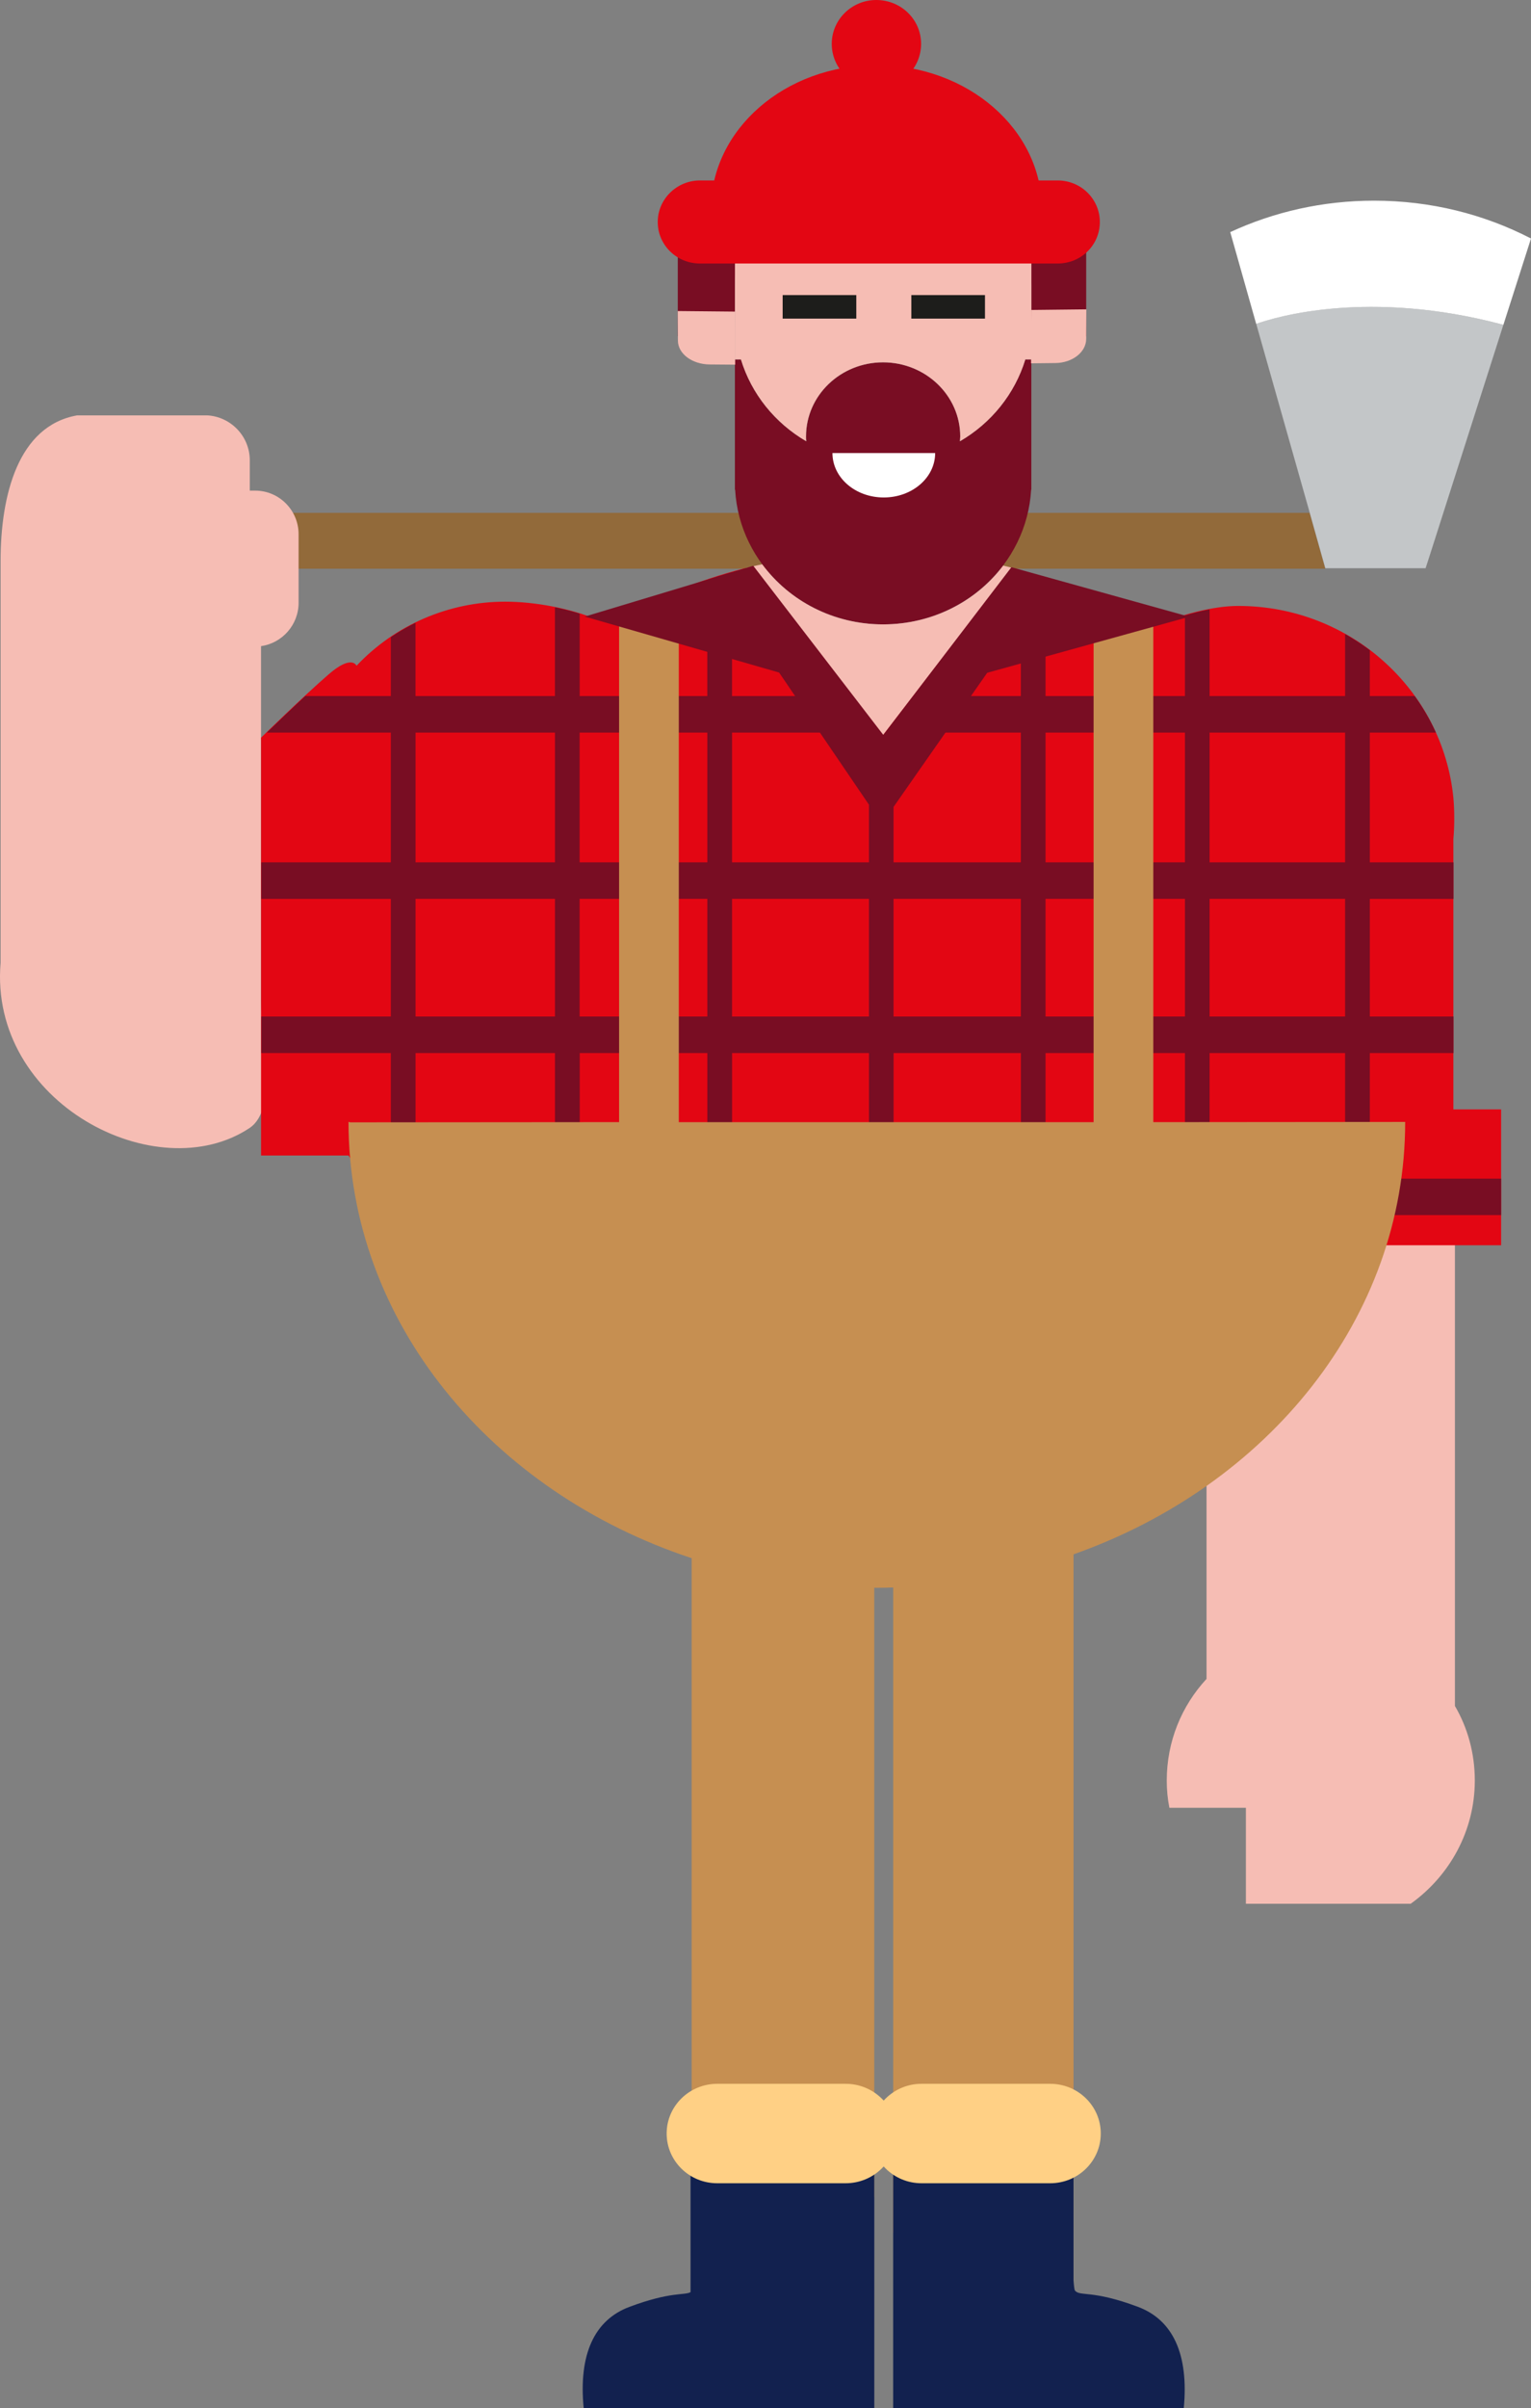
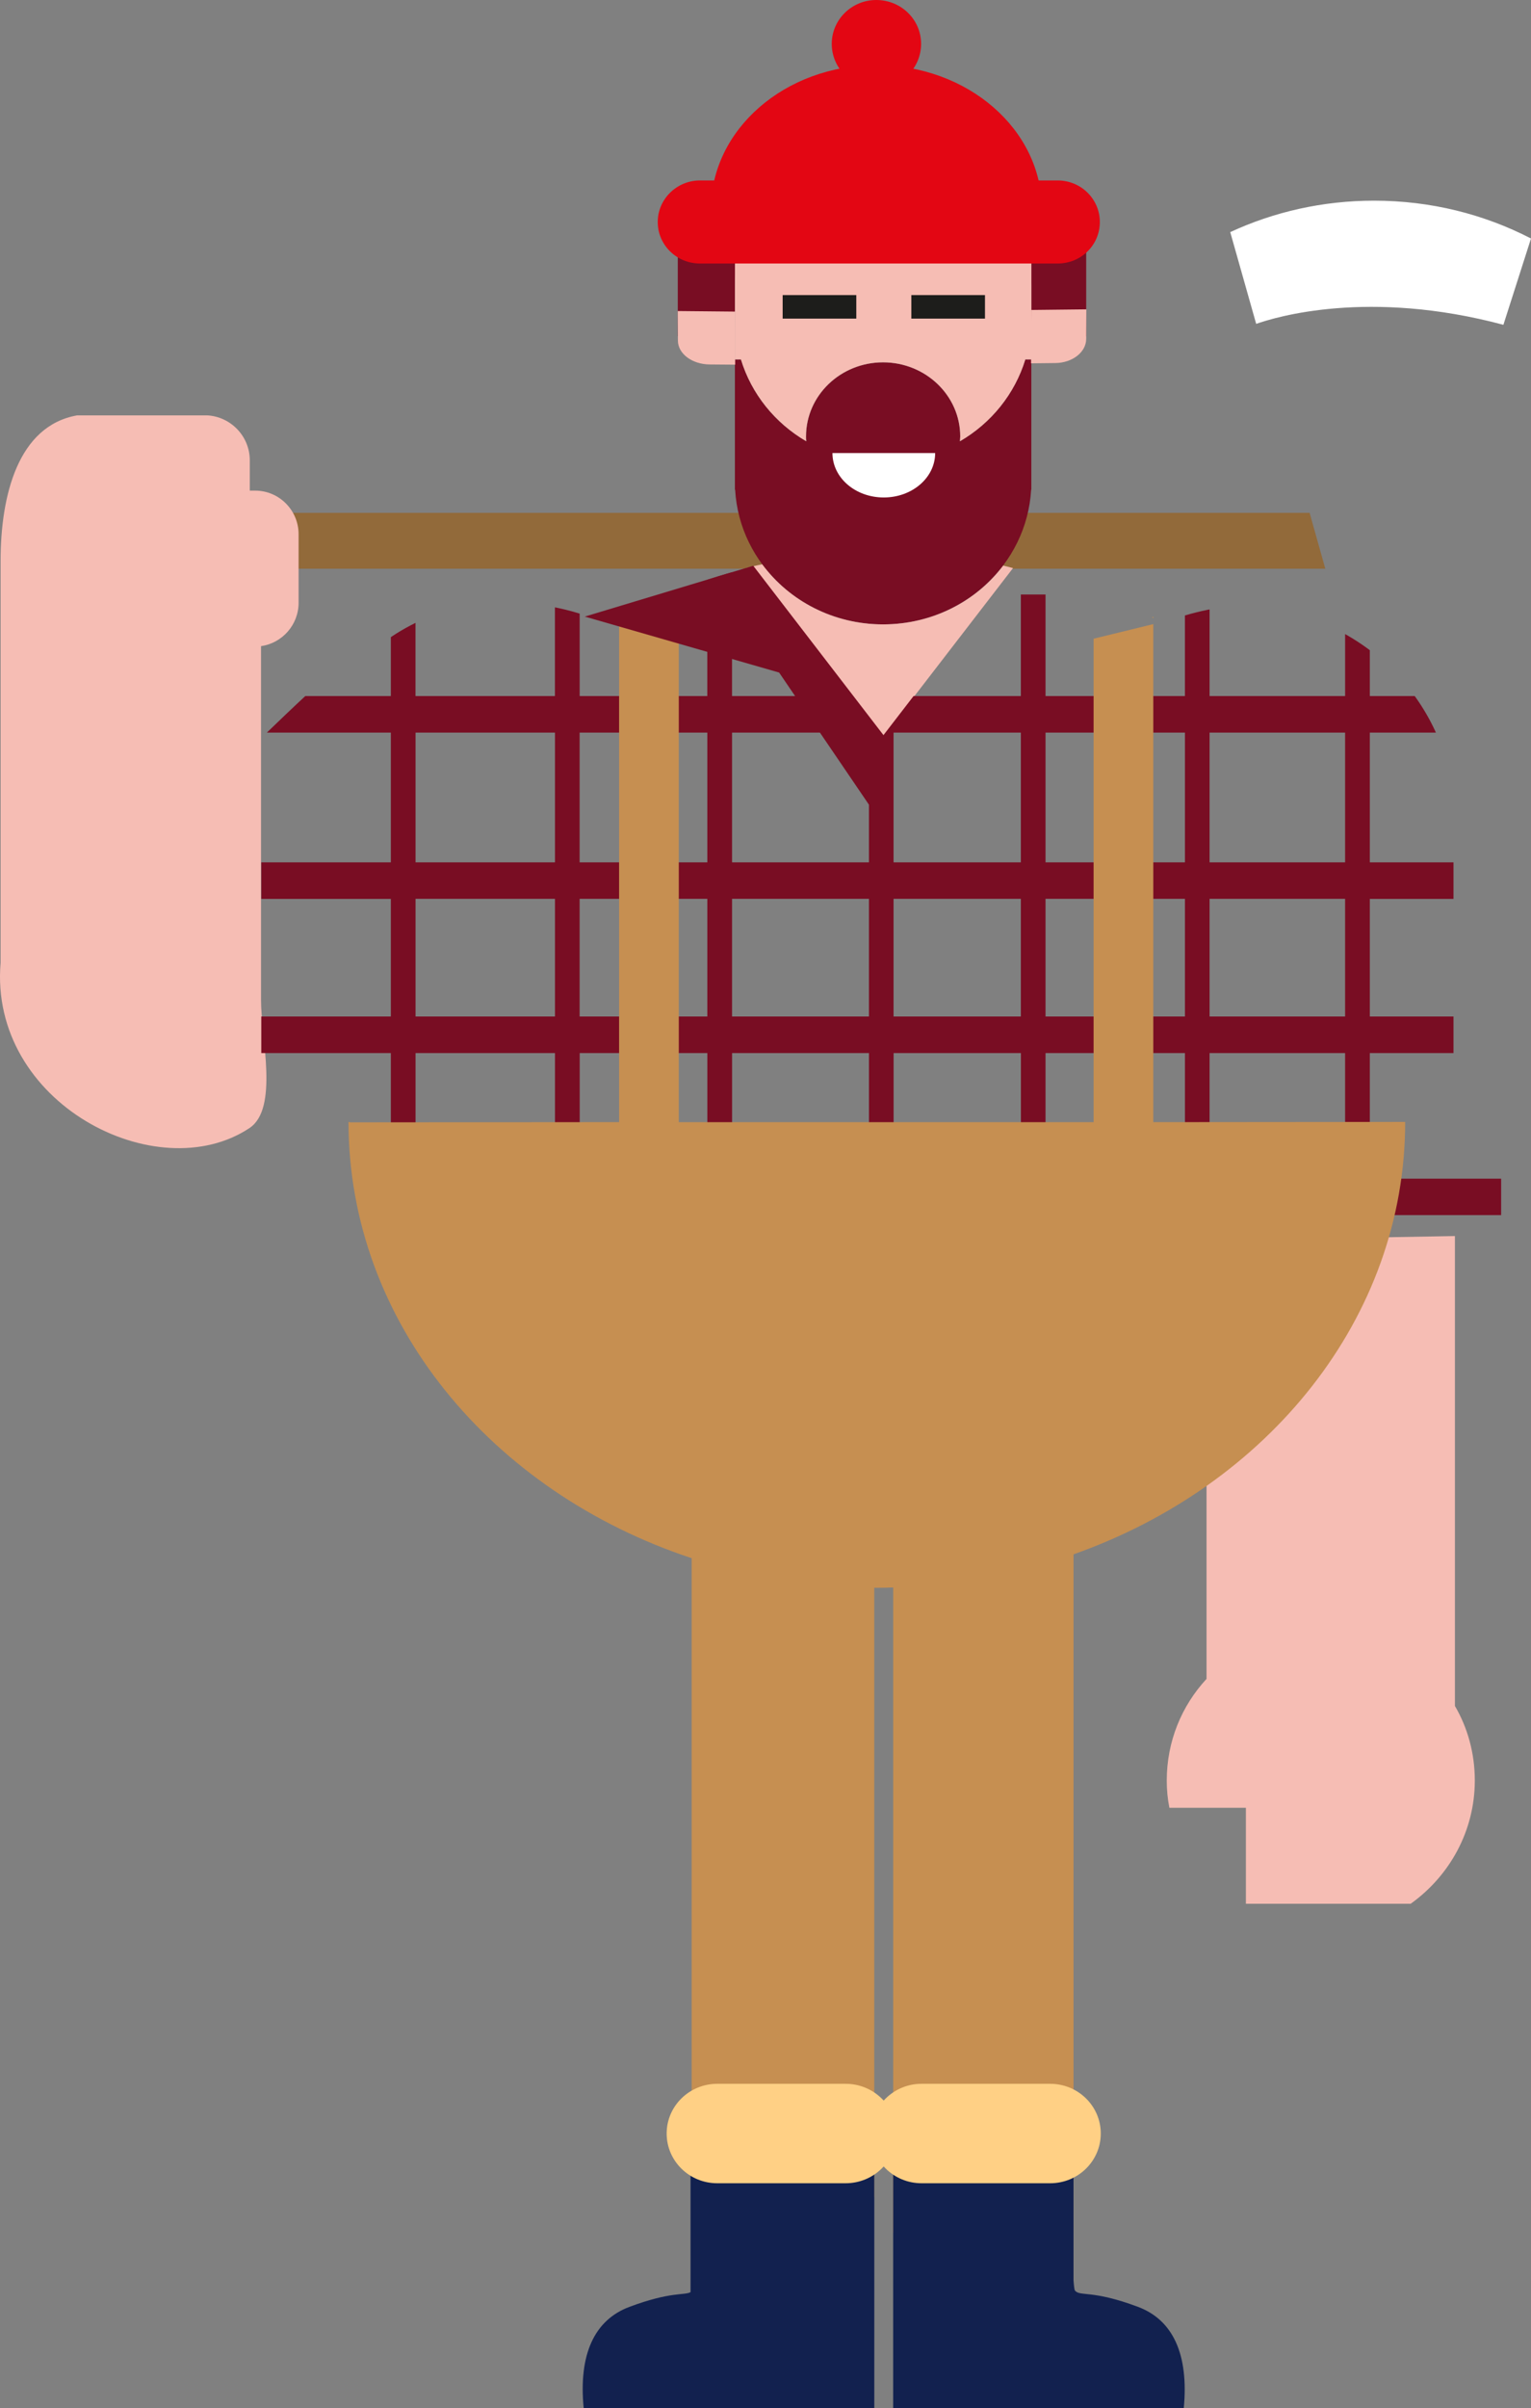
<svg xmlns="http://www.w3.org/2000/svg" xmlns:xlink="http://www.w3.org/1999/xlink" xml:space="preserve" enable-background="new 0 0 595.275 350" viewBox="0 0 397.445 624.82" height="624.82" width="397.445" y="0px" x="0px" id="Capa_1" version="1.1">
  <rect x="0" y="0" width="397.445" height="624.82" fill="#808080" stroke="none" />
  <defs id="defs19945" />
  <g transform="translate(-293.244,285.889)" id="g20491">
    <polygon points="298.889,267.785 298.491,269.882 341.968,269.882 341.347,267.785 " id="polygon19219" transform="matrix(6.562,0,0,6.914,-1606.701,-2004.289)" style="fill:#926a3a" />
    <path d="m 484.025,-198.654 0,0 -14.83,0 0,-21.798 16.51,0 c -1.096,2.046 -1.68,4.833 -1.68,8.649 l 0,13.15 z m 91.192,0 0,0 -14.24,0 0,-13.15 c 0,-3.816 -0.571,-6.602 -1.68,-8.649 l 15.919,0 0,21.798 z m -14.292,39.829 c -1.116,19.476 -17.888,34.948 -38.44,34.948 -20.513,0 -37.298,-15.473 -38.401,-34.948 l -0.059,0 0,-0.843 0,-1.21 0,-1.189 0,-30.551 1.568,0 c 2.723,8.967 8.826,16.503 16.956,21.225 -0.052,-0.38 -0.052,-0.837 -0.052,-1.244 0,-10.619 8.957,-19.234 19.981,-19.234 11.037,0 20.04,8.614 20.04,19.234 0,0.408 -0.066,0.864 -0.066,1.244 8.13,-4.729 14.213,-12.258 16.963,-21.225 l 1.562,0 0,31.74 0,2.053 -0.052,0 z" id="path19221" style="clip-rule:evenodd;fill:#790d23;fill-rule:evenodd" />
    <path d="m 670.937,34.817 0,97.613 0,7.128 0,17.18 c 3.327,5.704 5.164,12.292 5.164,19.351 0,13.122 -6.575,24.771 -16.654,31.982 l -42.771,0 0,-24.91 -19.863,0 c -0.466,-2.344 -0.682,-4.674 -0.682,-7.073 0,-10.163 3.878,-19.406 10.329,-26.368 l 0,-14.048 0,-99.714 64.478,-1.141 z" id="path19223" style="fill:#f6bdb4" />
    <path d="m 361.007,-26.388 c 0,9.824 4.646,28.145 -3.025,33.206 C 333.991,22.719 290.315,0.36 293.399,-36.102 l 0,-104.291 c 0,-16.952 4.534,-35.024 19.863,-37.72 l 33.801,0 c 6.103,0.346 11.024,5.427 11.024,11.649 l 0,7.875 1.404,0 c 6.214,0 11.267,5.088 11.267,11.304 l 0,17.802 c 0,5.704 -4.239,10.46 -9.751,11.248 l 0,91.847 z" id="path19225" style="fill:#f6bdb4" />
-     <path d="m 619.353,-201.868 13.866,48.907 4.075,14.512 26.031,0 1.45,-4.494 18.748,-58.675 c -34.975,-9.361 -59.137,-2.033 -64.17,-0.249" id="path19227" style="fill:#c3c6c8" />
    <path d="m 649.958,-233.823 c -13.354,0 -26.025,2.918 -37.344,8.158 l 6.733,23.81 c 5.04,-1.784 29.188,-9.112 64.176,0.242 l 7.166,-22.393 c -12.14,-6.284 -26.005,-9.817 -40.73,-9.817" id="path19229" style="fill:#ffffff" />
    <polygon points="315.292,290.539 314.451,290.539 314.451,271.789 315.292,271.096 " id="polygon19231" transform="matrix(6.562,0,0,6.914,-1606.701,-2004.289)" style="fill:#45296f" />
    <path d="m 484.038,-192.632 0,-25.158 c 0,-20.844 17.232,-5.192 38.48,-5.192 21.215,0 38.473,-17.643 38.473,3.194 l 0,27.156 -1.568,0 c -2.743,8.96 -8.846,16.503 -16.982,21.238 0,-0.387 0.079,-0.85 0.079,-1.251 0,-10.626 -9.01,-19.234 -20.034,-19.234 -11.05,0 -20.008,8.607 -20.008,19.234 0,0.401 0,0.864 0.066,1.251 -8.111,-4.736 -14.22,-12.272 -16.963,-21.238 l -1.542,0 z" id="path19233" style="fill:#f6bdb4" />
    <path d="m 477.817,-231.666 c 0,-20.609 19.214,-37.333 42.902,-37.333 23.768,0 42.988,16.724 42.988,37.333 l -85.89,0 z" id="path19235" style="fill:#e30613" />
    <path d="m 578.761,-228.292 c 0,6.001 -4.862,10.778 -10.972,10.778 l -92.826,0 c -6.05,0 -10.972,-4.777 -10.972,-10.778 0,-5.918 4.921,-10.778 10.972,-10.778 l 92.826,0 c 6.109,0 10.972,4.86 10.972,10.778" id="path19237" style="fill:#e30613" />
    <path d="m 532.361,-274.516 c 0,6.347 -5.184,11.428 -11.641,11.428 -6.359,0 -11.556,-5.081 -11.556,-11.428 0,-6.284 5.197,-11.373 11.556,-11.373 6.457,0 11.641,5.088 11.641,11.373" id="path19239" style="fill:#e30613" />
    <path d="m 536.009,-168.345 c 0,6.402 -5.971,11.532 -13.341,11.532 -7.382,0 -13.321,-5.13 -13.321,-11.532 l 26.661,0 z" id="path19241" style="fill:#ffffff" />
    <path d="m 486.938,-138.499 c 1.385,-0.346 2.723,-0.698 4.167,-0.975 6.975,9.423 18.413,15.59 31.373,15.59 12.829,0 24.214,-5.994 31.196,-15.258 0.879,0.207 1.732,0.422 2.553,0.643 l -33.558,43.549 -35.73,-43.549 z" id="path19243" style="fill:#f6bdb4" />
    <rect x="456.57" y="-127.651" width="5.466" height="132.001" id="rect19245" style="fill:#45296f" />
    <polygon points="335.117,271.698 335.163,271.741 335.163,271.69 " id="polygon19247" transform="matrix(6.562,0,0,6.914,-1606.701,-2004.289)" style="fill:#c68f51" />
    <rect x="496.421" y="-209.328" width="19.115" height="6.105" id="rect19249" style="fill:#1d1d1b" />
    <rect x="529.828" y="-209.328" width="19.115" height="6.105" id="rect19251" style="fill:#1d1d1b" />
    <path d="m 484.038,-205.042 0.059,13.772 -6.628,-0.055 c -4.554,-0.035 -8.229,-2.786 -8.242,-6.181 l -0.046,-7.681 14.856,0.145 z" id="path19253" style="fill:#f6bdb4" />
    <path d="m 560.978,-205.464 -0.072,13.841 6.339,-0.069 c 4.383,-0.055 7.94,-2.807 7.973,-6.229 l 0.039,-7.702 -14.279,0.159 z" id="path19255" style="fill:#f6bdb4" />
-     <path d="m 670.537,1.964 0,-70.138 c 0.164,-1.763 0.23,-3.547 0.23,-5.372 0,-1.763 -0.066,-3.588 -0.23,-5.372 -2.782,-27.917 -26.714,-49.757 -55.875,-49.757 -6.483,0 -14.994,2.275 -22.278,5.351 -11.228,-6.692 -23.492,-11.864 -36.504,-15.182 l -33.552,43.555 -35.71,-43.514 c -12.369,3.166 -24.05,7.964 -34.798,14.194 l -3.209,-0.719 c -7.369,-3.111 -16.622,-4.791 -24.22,-4.791 -14.633,0 -28.643,6.056 -38.591,16.634 0,0 -1.214,-3.097 -7.422,2.385 -6.273,5.427 -17.363,16.268 -17.363,16.268 l 0,101.588 0,6.831 22.718,0 c 0,0 66.132,107.935 137.605,107.935 59.327,0 109.868,-34.105 128.95,-84.657 l 32.653,0 0,-35.252 -12.402,0 z" id="path19257" style="fill:#e30613" />
    <g id="g19259" transform="matrix(6.562,0,0,6.914,-1606.701,-2004.289)">
      <defs id="defs19261">
        <path id="SVGID_3_" d="m 324.452,276.171 -5.442,-6.289 c -1.924,0.463 -3.741,1.181 -5.412,2.109 -1.166,-0.557 -2.772,-0.856 -4.071,-0.856 -2.232,0 -4.359,0.875 -5.873,2.4 0,0 -0.188,-0.443 -1.135,0.351 -0.96,0.785 -2.645,2.35 -2.645,2.35 l 0,14.702 0,0.984 3.453,0 c 0,0 10.086,15.61 20.973,15.61 9.045,0 16.743,-4.932 19.654,-12.244 l 4.97,0 0,-5.097 -1.885,0 0,-10.146 c 0.031,-0.251 0.04,-0.512 0.04,-0.777 0,-0.254 -0.009,-0.52 -0.04,-0.777 -0.422,-4.037 -4.07,-7.196 -8.512,-7.196 -0.989,0 -2.286,0.334 -3.398,0.774 -1.711,-0.966 -3.578,-1.713 -5.561,-2.196 l -5.116,6.298 z" />
      </defs>
      <clipPath id="SVGID_4_">
        <use xlink:href="#SVGID_3_" overflow="visible" id="use19265" style="overflow:visible" x="0" y="0" width="100%" height="100%" />
      </clipPath>
      <path clip-path="url(#SVGID_4_)" d="m 343.729,292.771 0,-4.714 4.091,0 0,-1.372 -4.091,0 0,-4.412 4.091,0 0,-1.372 -4.091,0 0,-4.869 3.008,0 0,-1.372 -3.008,0 0,-3.965 -0.978,0 0,3.965 -5.362,0 0,-3.811 -0.975,0 0,3.811 -5.514,0 0,-3.811 -0.977,0 0,3.811 -5.035,0 0,-5.175 -0.975,0 0,5.175 -5.416,0 0,-5.175 -0.978,0 0,5.175 -5.049,0 0,-5.175 -0.979,0 0,5.175 -5.516,0 0,-5.175 -0.975,0 0,5.175 -8.038,0 0,1.372 8.038,0 0,4.869 -6.958,0 0,1.372 6.958,0 0,4.412 -6.958,0 0,1.372 6.958,0 0,3.73 0.977,0 0,-3.73 5.516,0 0,3.73 0.979,0 0,-3.73 5.049,0 0,3.73 0.978,0 0,-3.73 5.416,0 0,3.73 0.975,0 0,-3.73 5.035,0 0,4.714 -30.178,0 0,1.368 49.771,0 0,-1.368 -5.789,0 z m -32.236,-6.086 -5.516,0 0,-4.415 5.516,0 0,4.415 z m 0,-5.784 -5.516,0 0,-4.869 5.516,0 0,4.869 z m 6.027,5.784 -5.052,0 0,-4.415 5.052,0 0,4.415 z m 0,-5.784 -5.052,0 0,-4.869 5.052,0 0,4.869 z m 6.394,5.784 -5.416,0 0,-4.415 5.416,0 0,4.415 z m 0,-5.784 -5.416,0 0,-4.869 5.416,0 0,4.869 z m 6.009,5.784 -5.035,0 0,-4.415 5.035,0 0,4.415 z m 0,-5.784 -5.035,0 0,-4.869 5.035,0 0,4.869 z m 6.492,11.87 -5.515,0 0,-4.714 5.515,0 0,4.714 z m 0,-6.086 -5.515,0 0,-4.415 5.515,0 0,4.415 z m 0,-5.784 -5.515,0 0,-4.869 5.515,0 0,4.869 z m 6.336,11.87 -5.362,0 0,-4.714 5.362,0 0,4.714 z m 0,-6.086 -5.362,0 0,-4.415 5.362,0 0,4.415 z m 0,-5.784 -5.362,0 0,-4.869 5.362,0 0,4.869 z" id="path19267" style="clip-rule:evenodd;fill:#790d23;fill-rule:evenodd" />
    </g>
    <path d="m 658.023,5.213 -65.384,0.055 0,-129.221 -15.499,3.782 0,125.44 -107.682,0 0,-125.848 -15.499,-4.515 0,130.355 -69.78,0.055 -0.459,-0.111 c 0,51.845 37.049,96.009 89.079,113.196 l 0,165.753 10.998,0 0,52.591 32.233,0 0,-52.591 4.173,0 0,-158.085 c 0.243,0 0.472,0.021 0.709,0.021 1.404,0 2.776,-0.042 4.206,-0.09 l 0,167.398 5.801,0 0,43.355 32.272,0 0,-43.355 8.747,0 0,-175.999 c 50.481,-17.823 86.087,-61.337 86.087,-112.186" id="path19269" style="fill:#c68f51" />
    <polygon points="324.497,276.137 324.432,279.46 320.36,273.778 312.672,271.678 319.337,269.771 " id="polygon19271" transform="matrix(6.562,0,0,6.914,-1606.701,-2004.289)" style="fill:#790d23" />
-     <polygon points="324.456,276.146 324.41,279.469 328.592,273.787 336.589,271.684 329.55,269.825 " id="polygon19273" transform="matrix(6.562,0,0,6.914,-1606.701,-2004.289)" style="fill:#790d23" />
    <path d="m 520.208,338.924 0,-64.386 c -11.785,0.629 -34.031,-0.353 -47.45,0.519 0,0.733 0.033,1.708 0.033,2.841 l -0.282,0 0,30.938 c -1.581,0.885 -5.112,-0.214 -15.893,3.83 -9.029,3.381 -13.216,12.251 -11.851,26.265 l 75.443,0 z" id="path19275" style="clip-rule:evenodd;fill:#12214f;fill-rule:evenodd" />
    <path d="m 525.963,267.673 c 0,7.135 -5.932,12.908 -13.19,12.908 l -33.342,0 c -7.244,0 -13.124,-5.773 -13.124,-12.908 0,-7.114 5.88,-12.894 13.124,-12.894 l 33.342,0 c 7.258,-0.007 13.19,5.78 13.19,12.894" id="path19277" style="fill:#ffd085" />
    <path d="m 600.553,338.924 c 1.319,-14.014 -2.854,-22.884 -11.871,-26.265 -12.015,-4.508 -15.027,-2.62 -16.379,-4.231 -0.144,-0.159 -0.269,-1.175 -0.374,-2.696 l 0,-29.977 0,-1.217 c -13.393,-0.864 -35.054,0.629 -46.82,0 l 0,64.386 75.443,0 z" id="path19279" style="clip-rule:evenodd;fill:#12214f;fill-rule:evenodd" />
    <path d="m 519.342,267.673 c 0,7.135 5.912,12.908 13.124,12.908 l 33.407,0 c 7.251,0 13.131,-5.773 13.131,-12.908 0,-7.114 -5.88,-12.894 -13.131,-12.894 l -33.407,0 c -7.212,-0.007 -13.124,5.78 -13.124,12.894" id="path19281" style="fill:#ffd085" />
  </g>
</svg>